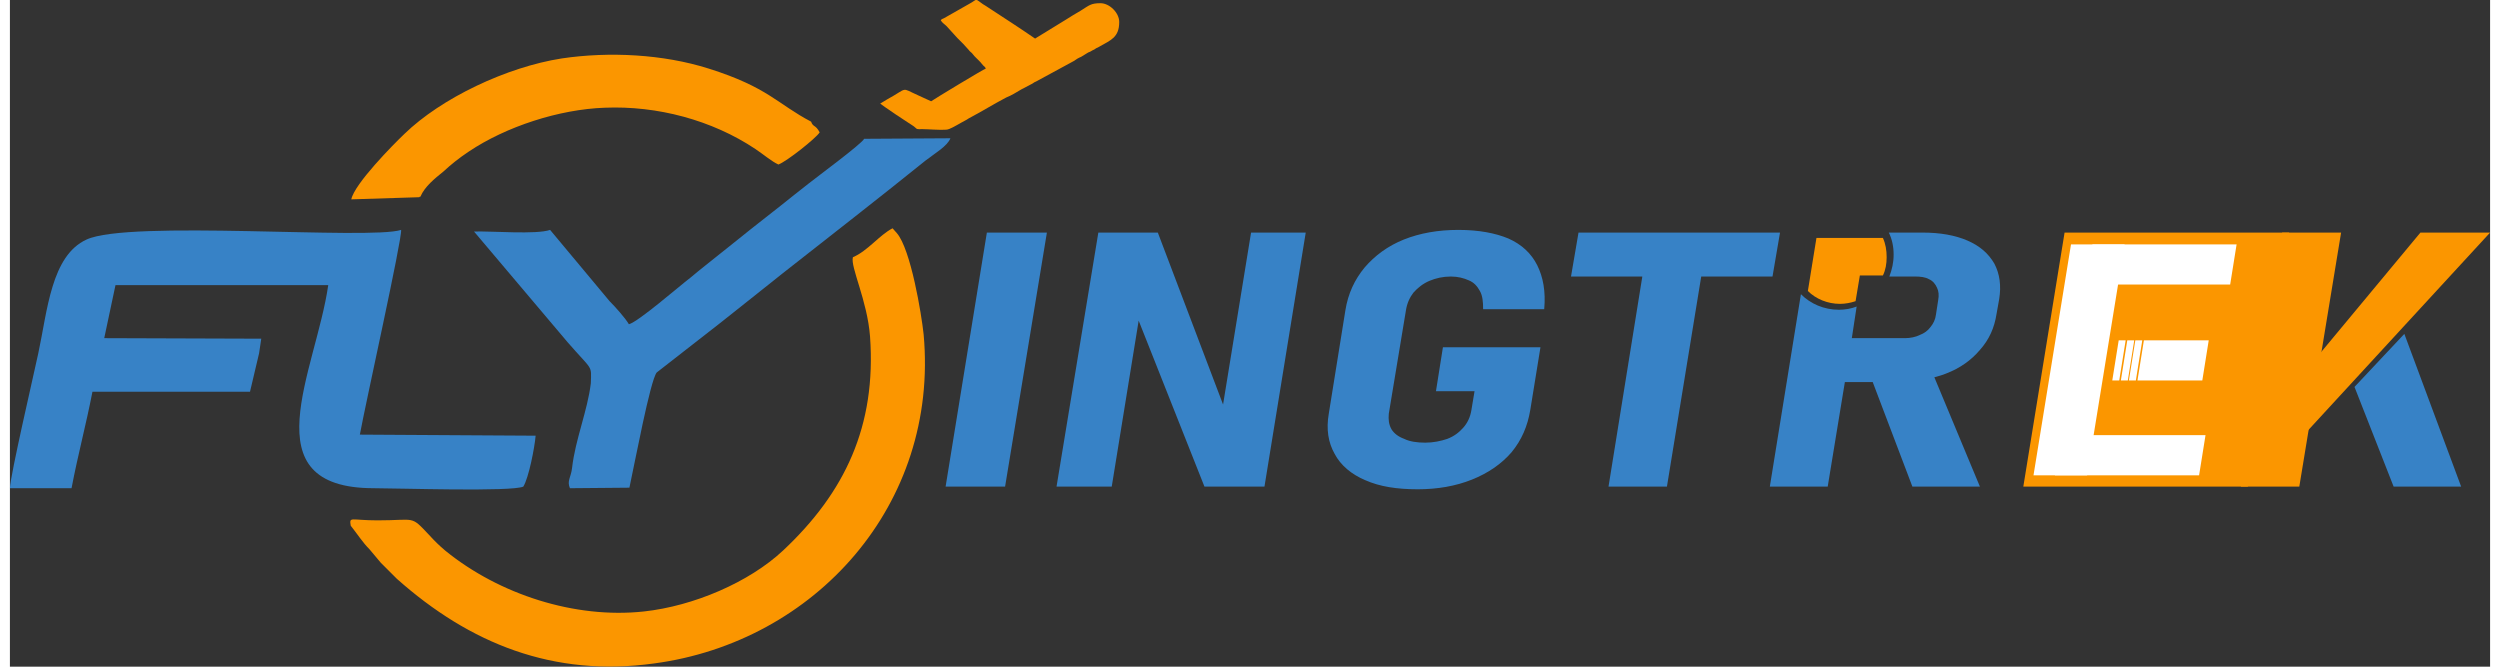
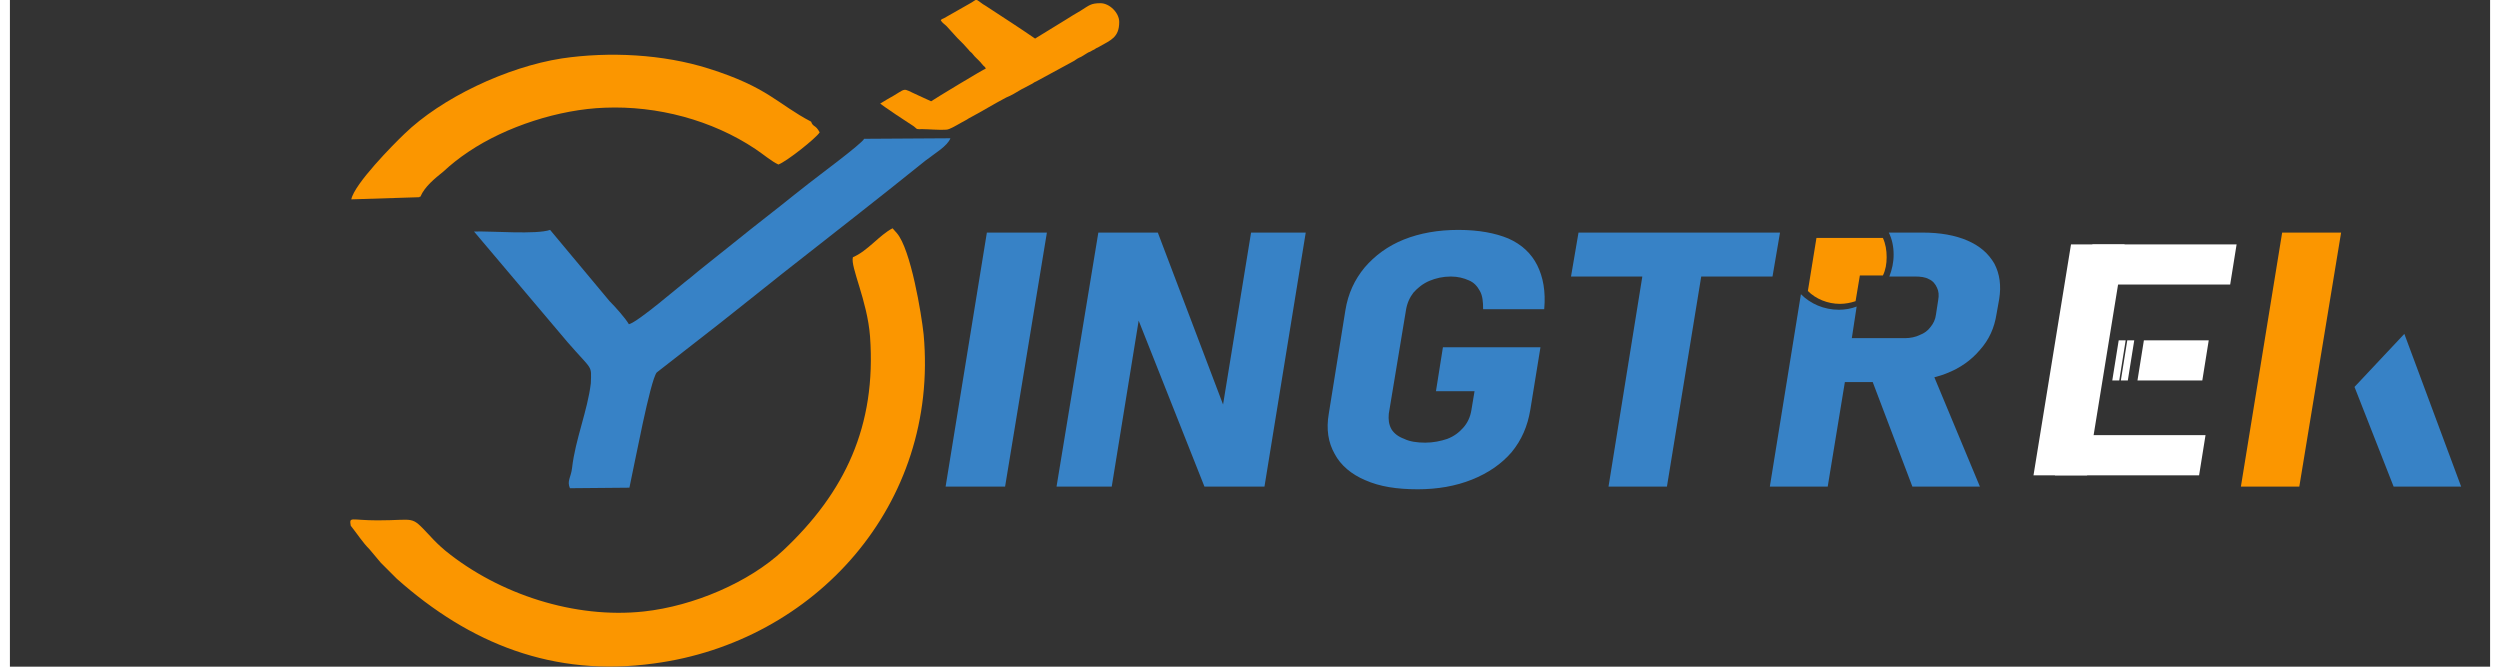
<svg xmlns="http://www.w3.org/2000/svg" xml:space="preserve" width="255px" height="68px" version="1.1" style="shape-rendering:geometricPrecision; text-rendering:geometricPrecision; image-rendering:optimizeQuality; fill-rule:evenodd; clip-rule:evenodd" viewBox="0 0 46.28 12.44">
  <rect x="0" y="0" width="46.28" height="12.44" fill="#333333" stroke="none" />
  <defs>
    <style type="text/css">
   
    .fil1 {fill:#3782C6}
    .fil2 {fill:#FB9600}
    .fil0 {fill:#FB9600}
    .fil3 {fill:#3782C6;fill-rule:nonzero}
    .fil6 {fill:#3782C6;fill-rule:nonzero}
    .fil4 {fill:#FB9600;fill-rule:nonzero}
    .fil5 {fill:white;fill-rule:nonzero}
   
  </style>
  </defs>
  <g id="Layer_x0020_1">
    <g id="_1938022975760">
-       <polygon class="fil0" points="38.34,4.34 37.57,9.08 41.76,9.08 42.53,4.34 " />
-       <path class="fil1" d="M1.54 7.31l2.94 0 0.17 -0.72 0.04 -0.27 -2.93 -0.01 0.21 -0.99 3.97 0c-0.23,1.6 -1.48,3.79 0.85,3.79 0.44,0 2.57,0.07 2.79,-0.03 0.1,-0.16 0.21,-0.72 0.23,-0.95l-3.28 -0.02c0.11,-0.6 0.79,-3.65 0.77,-3.82 -0.59,0.19 -5.08,-0.19 -5.87,0.18 -0.66,0.3 -0.73,1.33 -0.9,2.12 -0.09,0.42 -0.52,2.27 -0.53,2.52l1.15 0c0.12,-0.63 0.27,-1.18 0.39,-1.8z" />
      <path class="fil1" d="M13.27 4.72c-0.21,0.17 -0.38,0.3 -0.57,0.46 -0.21,0.16 -0.98,0.83 -1.15,0.87 -0.07,-0.12 -0.26,-0.33 -0.36,-0.43l-1.11 -1.33c-0.26,0.09 -1.08,0.02 -1.42,0.03l1.75 2.07c0.47,0.54 0.44,0.41 0.43,0.76 -0.06,0.51 -0.29,1.05 -0.35,1.58 -0.02,0.18 -0.1,0.24 -0.04,0.38l1.11 -0.01c0.1,-0.46 0.39,-2.01 0.51,-2.15l1.18 -0.92c0.4,-0.32 0.76,-0.6 1.17,-0.93 0.89,-0.7 1.78,-1.39 2.66,-2.1 0.18,-0.14 0.41,-0.27 0.47,-0.42l-1.61 0.01c-0.04,0.09 -0.88,0.71 -1.03,0.83 -0.2,0.16 -0.36,0.28 -0.53,0.42 -0.37,0.29 -0.74,0.58 -1.11,0.88z" />
      <path class="fil2" d="M15.73 4.8c-0.05,0.18 0.27,0.81 0.32,1.48 0.12,1.67 -0.47,2.91 -1.62,3.99 -0.64,0.6 -1.68,1.04 -2.6,1.14 -1.29,0.14 -2.7,-0.32 -3.7,-1.13 -0.12,-0.1 -0.21,-0.19 -0.31,-0.3 -0.35,-0.37 -0.24,-0.27 -0.96,-0.27 -0.5,0 -0.53,-0.08 -0.5,0.1 0.12,0.15 0.22,0.31 0.35,0.44l0.21 0.25c0.11,0.11 0.19,0.19 0.3,0.3 1.36,1.21 2.92,1.84 4.8,1.58 3,-0.4 5.32,-2.96 5.03,-6.14 -0.04,-0.38 -0.24,-1.59 -0.5,-1.89l-0.08 -0.09c-0.25,0.13 -0.46,0.42 -0.74,0.54zm-4.63 -2.79c0.98,-0.04 2,0.23 2.81,0.77 0.15,0.1 0.3,0.23 0.43,0.29 0.16,-0.06 0.7,-0.49 0.77,-0.6 -0.08,-0.15 -0.12,-0.09 -0.16,-0.2 -0.63,-0.33 -0.8,-0.64 -1.91,-0.99 -0.85,-0.27 -1.86,-0.32 -2.74,-0.19 -1.03,0.16 -2.25,0.74 -2.94,1.41 -0.21,0.2 -0.93,0.93 -0.99,1.22l1.27 -0.04c0,-0.01 0.01,-0.01 0.02,-0.01 0.08,-0.19 0.27,-0.34 0.43,-0.47 0.14,-0.13 0.29,-0.25 0.47,-0.37 0.7,-0.47 1.69,-0.79 2.54,-0.82z" />
      <path class="fil2" d="M17.37 0.38c0.03,0.05 0.07,0.07 0.11,0.11l0.2 0.22c0.04,0.04 0.08,0.08 0.11,0.11l0.1 0.11c0.02,0.03 0.04,0.04 0.06,0.06 0.02,0.02 0.03,0.04 0.05,0.06 0.04,0.04 0.07,0.07 0.11,0.11 0.02,0.02 0.02,0.03 0.05,0.06 0.02,0.02 0.04,0.03 0.05,0.06 -0.04,0.01 -0.95,0.56 -1.02,0.61l-0.24 -0.11c-0.34,-0.15 -0.17,-0.15 -0.59,0.08 -0.04,0.02 -0.09,0.06 -0.12,0.07 0.02,0.03 0.55,0.38 0.63,0.43 0.07,0.06 0.04,0.05 0.16,0.05 0.1,0 0.34,0.02 0.44,0.01 0.07,0 0.22,-0.1 0.28,-0.13 0.05,-0.03 0.1,-0.05 0.14,-0.08 0.21,-0.11 0.49,-0.28 0.7,-0.39 0.1,-0.04 0.18,-0.09 0.28,-0.15l0.21 -0.11c0.03,-0.02 0.04,-0.03 0.07,-0.04l0.7 -0.38c0.04,-0.03 0.09,-0.06 0.14,-0.08l0.13 -0.08c0.03,-0.01 0.05,-0.02 0.08,-0.04 0.03,-0.01 0.04,-0.02 0.07,-0.04 0.03,-0.01 0.04,-0.02 0.06,-0.03 0.21,-0.12 0.37,-0.17 0.37,-0.46 0,-0.17 -0.18,-0.35 -0.35,-0.35 -0.18,0 -0.21,0.04 -0.37,0.14 -0.1,0.06 -0.19,0.11 -0.28,0.17l-0.57 0.35c-0.29,-0.2 -0.57,-0.38 -0.86,-0.57 -0.04,-0.03 -0.08,-0.05 -0.11,-0.07 -0.16,-0.11 -0.1,-0.1 -0.22,-0.03l-0.51 0.29c-0.04,0.02 -0.04,0.01 -0.06,0.04z" />
      <polygon class="fil3" points="18.57,9.08 17.46,9.08 18.23,4.34 19.35,4.34 " />
      <polygon class="fil3" points="20.31,4.34 21.42,4.34 22.71,7.74 22.59,7.84 23.16,4.34 24.18,4.34 23.41,9.08 22.29,9.08 20.99,5.8 21.11,5.69 20.56,9.08 19.53,9.08 " />
      <path class="fil3" d="M28.56 6.48l-0.19 1.17c-0.05,0.3 -0.16,0.56 -0.35,0.79 -0.19,0.22 -0.44,0.39 -0.74,0.51 -0.3,0.12 -0.64,0.18 -1.01,0.18 -0.39,0 -0.71,-0.05 -0.98,-0.17 -0.26,-0.11 -0.46,-0.28 -0.57,-0.49 -0.12,-0.21 -0.16,-0.46 -0.11,-0.75l0.31 -1.93c0.05,-0.31 0.17,-0.57 0.36,-0.8 0.19,-0.22 0.43,-0.4 0.73,-0.52 0.3,-0.12 0.64,-0.18 1.02,-0.18 0.38,0 0.69,0.06 0.93,0.16 0.25,0.11 0.43,0.28 0.54,0.5 0.11,0.22 0.16,0.49 0.13,0.82l0 0 -1.14 0 0 0c0,-0.14 -0.01,-0.25 -0.06,-0.34 -0.05,-0.09 -0.11,-0.16 -0.21,-0.2 -0.09,-0.04 -0.2,-0.07 -0.33,-0.07 -0.15,0 -0.28,0.03 -0.4,0.08 -0.12,0.05 -0.22,0.13 -0.3,0.22 -0.07,0.09 -0.12,0.2 -0.14,0.33l-0.32 1.93c-0.01,0.11 0,0.2 0.05,0.29 0.05,0.08 0.13,0.14 0.24,0.18 0.1,0.05 0.24,0.07 0.39,0.07 0.15,0 0.29,-0.03 0.41,-0.07 0.13,-0.05 0.22,-0.12 0.3,-0.21 0.08,-0.09 0.13,-0.2 0.15,-0.32l0.06 -0.36 -0.72 0 0.13 -0.82 1.82 0z" />
      <path class="fil3" d="M30.53 4.73l1.1 0 -0.71 4.35 -1.09 0 0.7 -4.35zm-1.26 -0.39l3.76 0 -0.14 0.82 -3.76 0 0.14 -0.82z" />
      <path class="fil3" d="M35.06 4.34l0.63 0c0.33,0 0.61,0.05 0.84,0.15 0.23,0.1 0.39,0.24 0.5,0.43 0.1,0.19 0.13,0.41 0.09,0.66l-0.05 0.28c-0.04,0.26 -0.14,0.48 -0.31,0.67 -0.16,0.19 -0.37,0.34 -0.63,0.44 -0.07,0.03 -0.15,0.05 -0.22,0.07l0.85 2.04 -1.26 0 -0.74 -1.95 -0.52 0 -0.32 1.95 -1.08 0 0.58 -3.59c0.18,0.18 0.43,0.29 0.71,0.29 0.11,0 0.23,-0.02 0.33,-0.06l-0.09 0.59 0.99 0c0.1,0 0.2,-0.02 0.28,-0.06 0.08,-0.03 0.15,-0.08 0.2,-0.15 0.05,-0.06 0.09,-0.14 0.1,-0.23l0.04 -0.26c0.02,-0.1 0.01,-0.18 -0.02,-0.24 -0.03,-0.07 -0.08,-0.13 -0.15,-0.16 -0.07,-0.04 -0.16,-0.05 -0.26,-0.05l-0.48 0c0.05,-0.13 0.08,-0.26 0.08,-0.41 0,-0.15 -0.03,-0.29 -0.09,-0.41z" />
      <path class="fil4" d="M33.71 4.44l0.39 0 0.53 0 0.32 0c0.05,0.11 0.07,0.23 0.07,0.36 0,0.12 -0.02,0.24 -0.07,0.34l-0.43 0 -0.08 0.48c-0.09,0.03 -0.19,0.05 -0.29,0.05 -0.23,0 -0.45,-0.09 -0.6,-0.24l0.16 -0.99z" />
      <polygon class="fil5" points="38.86,4.56 41.55,4.56 41.43,5.31 38.74,5.31 " />
      <polygon class="fil5" points="39.82,6.35 39.86,6.35 41.03,6.35 40.91,7.1 39.71,7.1 39.7,7.1 " />
-       <polygon class="fil5" points="39.66,6.35 39.71,6.35 39.79,6.35 39.67,7.1 39.55,7.1 39.54,7.1 " />
      <polygon class="fil5" points="39.51,6.35 39.55,6.35 39.64,6.35 39.52,7.1 39.4,7.1 39.39,7.1 " />
      <polygon class="fil5" points="39.35,6.35 39.48,6.35 39.36,7.1 39.23,7.1 " />
      <polygon class="fil5" points="38.28,8.12 40.97,8.12 40.85,8.87 38.16,8.87 " />
      <polygon class="fil5" points="38.46,4.56 39.46,4.56 38.76,8.87 37.76,8.87 " />
      <polygon class="fil6" points="43.75,7.22 44.68,6.23 45.74,9.08 44.48,9.08 " />
      <polygon class="fil4" points="42.4,4.34 43.5,4.34 42.72,9.08 41.63,9.08 " />
-       <polygon class="fil4" points="42.72,7.06 44.98,4.34 46.28,4.34 42.58,8.36 " />
    </g>
  </g>
</svg>